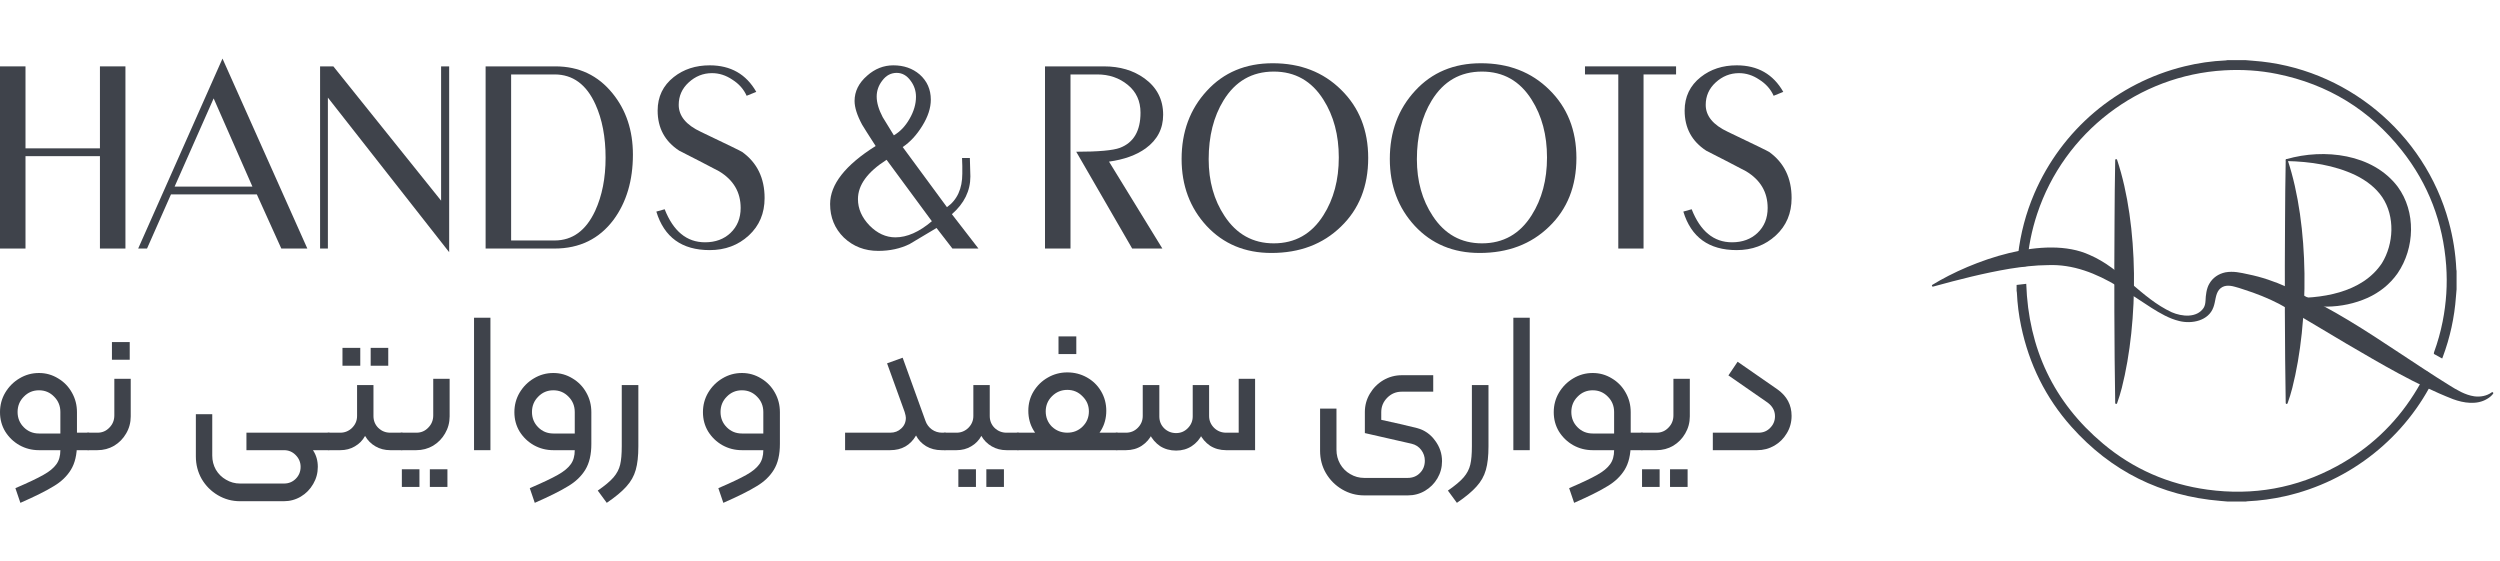
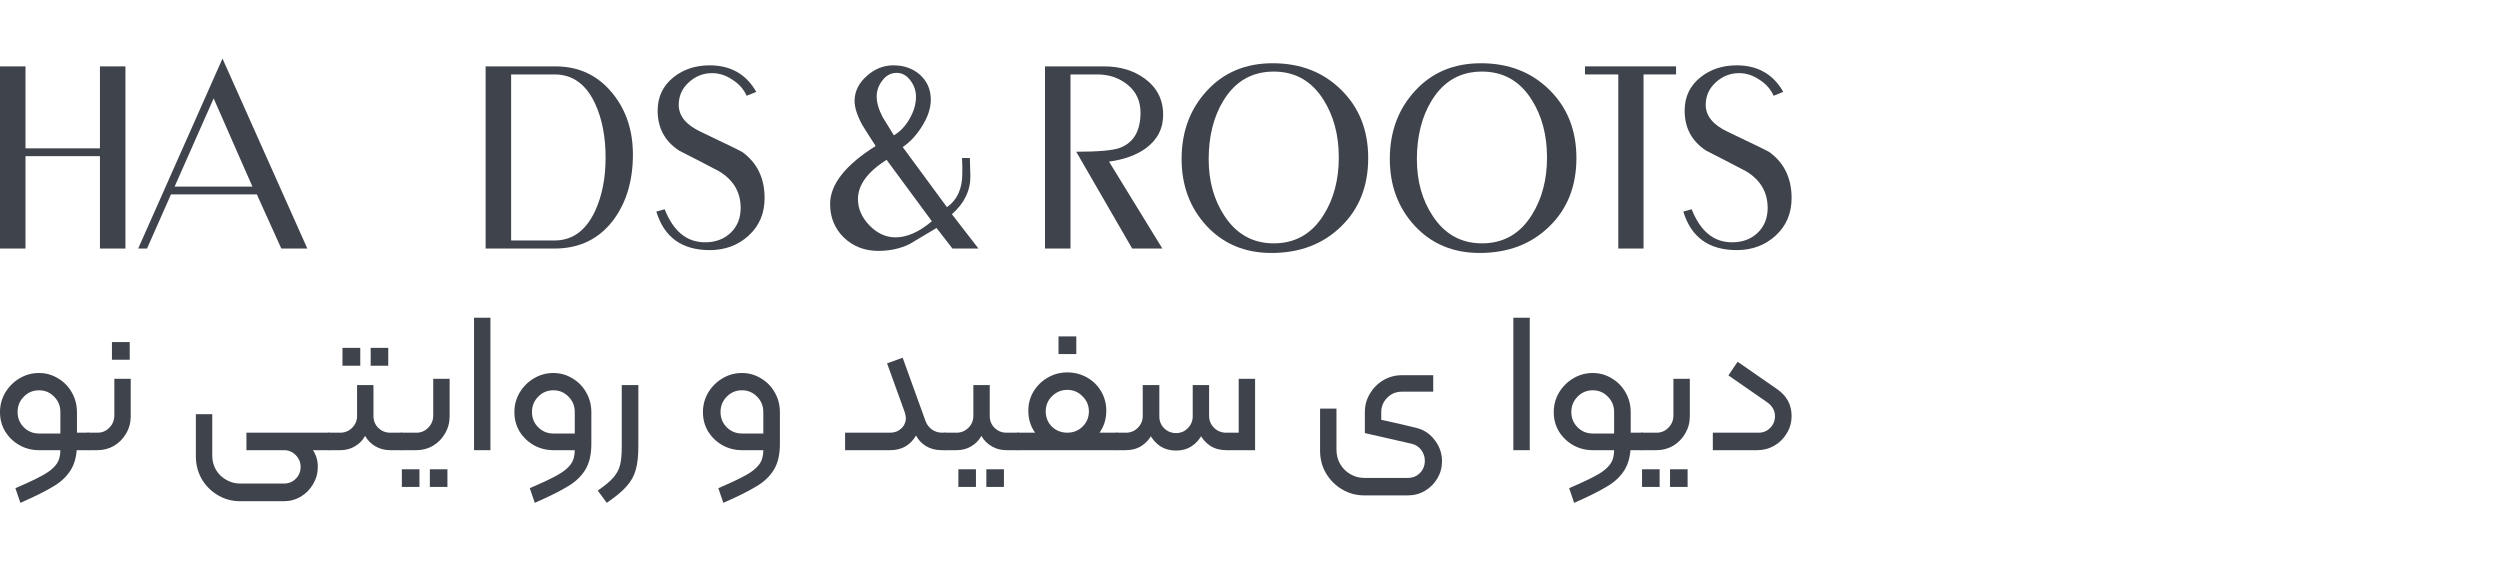
<svg xmlns="http://www.w3.org/2000/svg" width="285" height="64" viewBox="0 0 285 64" fill="none">
  <path d="M204.242 22.579C204.242 24.319 203.639 25.743 202.432 26.851C201.226 27.958 199.743 28.512 197.982 28.512C194.818 28.512 192.79 27.049 191.9 24.121L192.85 23.854C193.839 26.366 195.372 27.622 197.448 27.622C198.635 27.622 199.604 27.266 200.356 26.554C201.127 25.822 201.513 24.873 201.513 23.706C201.513 21.906 200.692 20.512 199.05 19.523C197.547 18.732 196.034 17.95 194.511 17.179C192.87 16.111 192.049 14.588 192.049 12.61C192.049 11.028 192.662 9.752 193.888 8.783C195.016 7.893 196.38 7.448 197.982 7.448C200.376 7.448 202.146 8.457 203.293 10.474L202.195 10.919C201.859 10.168 201.315 9.554 200.563 9.08C199.832 8.585 199.06 8.338 198.249 8.338C197.241 8.338 196.351 8.694 195.579 9.406C194.828 10.098 194.452 10.949 194.452 11.957C194.452 13.223 195.302 14.252 197.003 15.043C199.99 16.467 201.552 17.229 201.691 17.327C203.392 18.554 204.242 20.304 204.242 22.579Z" fill="#3F434B" />
  <path d="M191.072 8.486H187.364V28.334H184.486V8.486H180.688V7.566H191.072V8.486Z" fill="#3F434B" />
  <path d="M179.711 18.01C179.711 21.233 178.673 23.844 176.596 25.842C174.539 27.84 171.899 28.838 168.675 28.838C165.669 28.838 163.206 27.81 161.288 25.753C159.389 23.696 158.439 21.154 158.439 18.128C158.439 15.023 159.399 12.432 161.317 10.355C163.236 8.259 165.738 7.21 168.823 7.21C171.988 7.21 174.589 8.219 176.626 10.237C178.683 12.254 179.711 14.845 179.711 18.01ZM176.359 17.95C176.359 15.399 175.775 13.203 174.608 11.364C173.264 9.228 171.375 8.16 168.942 8.16C166.47 8.16 164.561 9.258 163.216 11.453C162.089 13.292 161.525 15.527 161.525 18.158C161.525 20.65 162.128 22.806 163.335 24.625C164.699 26.702 166.568 27.741 168.942 27.741C171.375 27.741 173.264 26.673 174.608 24.537C175.775 22.697 176.359 20.502 176.359 17.95Z" fill="#3F434B" />
  <path d="M155.975 18.01C155.975 21.233 154.937 23.844 152.86 25.842C150.803 27.84 148.162 28.838 144.939 28.838C141.932 28.838 139.47 27.81 137.551 25.753C135.652 23.696 134.703 21.154 134.703 18.128C134.703 15.023 135.662 12.432 137.581 10.355C139.499 8.259 142.001 7.21 145.087 7.21C148.251 7.21 150.852 8.219 152.89 10.237C154.947 12.254 155.975 14.845 155.975 18.01ZM152.623 17.95C152.623 15.399 152.039 13.203 150.872 11.364C149.527 9.228 147.638 8.16 145.206 8.16C142.733 8.16 140.825 9.258 139.48 11.453C138.352 13.292 137.789 15.527 137.789 18.158C137.789 20.65 138.392 22.806 139.598 24.625C140.963 26.702 142.832 27.741 145.206 27.741C147.638 27.741 149.527 26.673 150.872 24.537C152.039 22.697 152.623 20.502 152.623 17.95Z" fill="#3F434B" />
  <path d="M132.51 28.334H129.069L122.69 17.298C125.222 17.298 126.883 17.149 127.674 16.853C129.237 16.259 130.018 14.924 130.018 12.847C130.018 11.522 129.533 10.464 128.564 9.673C127.595 8.882 126.438 8.486 125.093 8.486H122.037V28.334H119.13V7.567H125.864C127.664 7.567 129.197 8.021 130.463 8.931C131.887 9.96 132.599 11.344 132.599 13.085C132.599 14.667 131.937 15.943 130.611 16.912C129.543 17.683 128.149 18.188 126.428 18.425L132.51 28.334Z" fill="#3F434B" />
  <path d="M111.543 28.334H108.576L106.766 25.99C105.738 26.603 104.709 27.216 103.681 27.83C102.632 28.344 101.446 28.601 100.12 28.601C98.578 28.601 97.272 28.097 96.204 27.088C95.156 26.059 94.632 24.784 94.632 23.261C94.632 21.026 96.362 18.82 99.824 16.645C98.993 15.359 98.479 14.548 98.281 14.212C97.707 13.144 97.421 12.244 97.421 11.512C97.421 10.424 97.895 9.465 98.845 8.634C99.735 7.843 100.734 7.448 101.841 7.448C103.028 7.448 104.027 7.794 104.838 8.486C105.688 9.238 106.113 10.197 106.113 11.364C106.113 12.313 105.787 13.312 105.134 14.36C104.501 15.389 103.76 16.19 102.909 16.764L107.953 23.617C109.12 22.786 109.703 21.51 109.703 19.79C109.703 19.572 109.703 19.285 109.703 18.929C109.683 18.474 109.673 18.168 109.673 18.009H110.564C110.603 19.335 110.623 20.037 110.623 20.116C110.623 21.758 109.921 23.192 108.516 24.418L111.543 28.334ZM104.422 11.038C104.422 10.365 104.224 9.762 103.829 9.228C103.394 8.615 102.86 8.308 102.227 8.308C101.574 8.308 101.03 8.595 100.595 9.168C100.16 9.722 99.942 10.335 99.942 11.008C99.942 11.7 100.17 12.481 100.625 13.352C101.04 14.044 101.465 14.736 101.9 15.428C102.613 15.013 103.206 14.39 103.681 13.559C104.175 12.709 104.422 11.868 104.422 11.038ZM106.232 25.219L101.07 18.217C98.894 19.602 97.806 21.095 97.806 22.697C97.806 23.785 98.241 24.784 99.112 25.694C100.002 26.603 100.991 27.058 102.078 27.058C103.404 27.058 104.788 26.445 106.232 25.219Z" fill="#3F434B" />
  <path d="M87.164 22.578C87.164 24.319 86.561 25.743 85.354 26.851C84.148 27.958 82.665 28.512 80.904 28.512C77.74 28.512 75.712 27.048 74.822 24.121L75.772 23.854C76.761 26.366 78.293 27.622 80.37 27.622C81.557 27.622 82.526 27.266 83.278 26.554C84.049 25.822 84.435 24.873 84.435 23.706C84.435 21.906 83.614 20.512 81.972 19.523C80.469 18.732 78.956 17.95 77.433 17.179C75.791 16.111 74.971 14.588 74.971 12.61C74.971 11.028 75.584 9.752 76.81 8.783C77.937 7.893 79.302 7.448 80.904 7.448C83.297 7.448 85.068 8.456 86.215 10.474L85.117 10.919C84.781 10.167 84.237 9.554 83.485 9.079C82.754 8.585 81.982 8.338 81.171 8.338C80.162 8.338 79.272 8.694 78.501 9.406C77.749 10.098 77.374 10.949 77.374 11.957C77.374 13.223 78.224 14.252 79.925 15.043C82.912 16.467 84.474 17.228 84.613 17.327C86.314 18.553 87.164 20.304 87.164 22.578Z" fill="#3F434B" />
  <path d="M63.222 28.334H55.36V7.566H63.311C66.001 7.566 68.177 8.595 69.838 10.652C71.381 12.551 72.152 14.875 72.152 17.624C72.152 20.571 71.421 23.043 69.957 25.041C68.315 27.236 66.07 28.334 63.222 28.334ZM69.037 17.98C69.037 15.626 68.652 13.599 67.88 11.898C66.852 9.623 65.299 8.486 63.222 8.486H58.268V27.414H63.222C65.26 27.414 66.802 26.287 67.85 24.032C68.642 22.311 69.037 20.294 69.037 17.98Z" fill="#3F434B" />
-   <path d="M51.205 28.749L37.379 11.127V28.334H36.489V7.567H38.002L50.285 22.875V7.567H51.205V28.749Z" fill="#3F434B" />
  <path d="M35.036 28.334H32.069L29.28 22.163H19.49L16.761 28.334H15.752L25.364 6.677L35.036 28.334ZM28.776 21.273L24.356 11.216L19.905 21.273H28.776Z" fill="#3F434B" />
  <path d="M14.3 28.334H11.393V17.802H2.907V28.334H0V7.567H2.907V16.912H11.393V7.567H14.3V28.334Z" fill="#3F434B" />
  <path d="M195.262 49.326H200.48C201.012 49.326 201.453 49.143 201.802 48.776C202.167 48.41 202.349 47.967 202.349 47.447C202.349 46.76 202 46.195 201.301 45.752L197.039 42.796L198.088 41.238L202.645 44.4C203.709 45.164 204.241 46.164 204.241 47.402C204.241 48.135 204.058 48.799 203.694 49.395C203.344 49.991 202.866 50.464 202.258 50.816C201.665 51.152 201.02 51.32 200.321 51.32H195.262V49.326Z" fill="#3F434B" />
  <path d="M187.169 51.32C187.017 51.32 186.941 51.243 186.941 51.091V49.556C186.941 49.403 187.017 49.327 187.169 49.327H188.856C189.387 49.327 189.836 49.136 190.2 48.754C190.58 48.372 190.77 47.906 190.77 47.356V43.186H192.639V47.471C192.639 48.173 192.464 48.822 192.115 49.418C191.78 49.999 191.325 50.465 190.747 50.816C190.17 51.152 189.532 51.32 188.833 51.32H187.169ZM187.192 53.497H189.198V55.513H187.192V53.497ZM190.383 53.497H192.388V55.513H190.383V53.497Z" fill="#3F434B" />
  <path d="M178.882 55.651C180.34 55.025 181.404 54.52 182.072 54.139C182.756 53.757 183.25 53.352 183.553 52.924C183.857 52.512 184.009 51.977 184.009 51.32H181.571C180.766 51.32 180.021 51.13 179.337 50.748C178.669 50.366 178.13 49.846 177.719 49.19C177.324 48.533 177.127 47.8 177.127 46.99C177.127 46.18 177.324 45.44 177.719 44.767C178.13 44.08 178.669 43.538 179.337 43.141C180.021 42.728 180.766 42.522 181.571 42.522C182.361 42.522 183.09 42.728 183.759 43.141C184.427 43.538 184.951 44.08 185.331 44.767C185.711 45.44 185.901 46.18 185.901 46.99V50.61C185.901 51.817 185.673 52.794 185.217 53.543C184.761 54.291 184.108 54.918 183.257 55.422C182.422 55.941 181.153 56.575 179.451 57.324L178.882 55.651ZM181.571 49.419H184.009V46.967C184.009 46.28 183.774 45.699 183.303 45.226C182.832 44.737 182.254 44.493 181.571 44.493C180.887 44.493 180.31 44.737 179.839 45.226C179.368 45.699 179.132 46.28 179.132 46.967C179.132 47.654 179.368 48.235 179.839 48.708C180.31 49.182 180.887 49.419 181.571 49.419ZM185.81 49.327H187.177C187.329 49.327 187.405 49.403 187.405 49.556V51.091C187.405 51.244 187.329 51.32 187.177 51.32H185.81V49.327Z" fill="#3F434B" />
  <path d="M172.522 36.221H174.391V51.32H172.522V36.221Z" fill="#3F434B" />
-   <path d="M165.061 55.925C165.881 55.36 166.481 54.856 166.861 54.413C167.241 53.97 167.491 53.489 167.613 52.97C167.734 52.466 167.795 51.771 167.795 50.885V43.896H169.687V50.885C169.687 51.984 169.588 52.878 169.39 53.565C169.193 54.268 168.836 54.902 168.319 55.467C167.818 56.032 167.074 56.651 166.086 57.323L165.061 55.925Z" fill="#3F434B" />
  <path d="M155.526 56.475C154.614 56.475 153.771 56.246 152.996 55.788C152.221 55.33 151.606 54.711 151.15 53.932C150.71 53.168 150.489 52.321 150.489 51.389V46.577H152.358V51.274C152.358 51.855 152.495 52.389 152.768 52.878C153.057 53.382 153.444 53.772 153.93 54.047C154.417 54.337 154.948 54.482 155.526 54.482H160.471C161.048 54.482 161.519 54.291 161.884 53.909C162.248 53.542 162.431 53.077 162.431 52.511C162.431 52.068 162.294 51.664 162.021 51.297C161.747 50.931 161.382 50.694 160.927 50.587L155.594 49.372V46.967C155.594 46.218 155.784 45.523 156.164 44.882C156.544 44.24 157.052 43.728 157.691 43.346C158.344 42.965 159.05 42.774 159.81 42.774H163.388V44.653H159.787C159.149 44.653 158.602 44.882 158.146 45.34C157.691 45.798 157.463 46.348 157.463 46.99V47.86C158.952 48.181 160.311 48.494 161.542 48.8C162.393 49.029 163.076 49.502 163.593 50.22C164.125 50.923 164.391 51.709 164.391 52.58C164.391 53.283 164.216 53.932 163.866 54.528C163.517 55.123 163.046 55.597 162.453 55.948C161.861 56.3 161.208 56.475 160.494 56.475H155.526Z" fill="#3F434B" />
  <path d="M139.776 51.32C139.092 51.32 138.484 51.152 137.952 50.816C137.436 50.465 137.033 49.999 136.745 49.418C136.471 48.838 136.334 48.196 136.334 47.494V43.896H137.838V47.425C137.838 47.944 138.028 48.395 138.408 48.777C138.788 49.143 139.244 49.327 139.776 49.327H141.211V43.186H143.08V51.32H139.776ZM127.31 51.32C127.158 51.32 127.082 51.243 127.082 51.091V49.556C127.082 49.403 127.158 49.327 127.31 49.327H128.358C128.89 49.327 129.338 49.143 129.703 48.777C130.083 48.395 130.272 47.944 130.272 47.425V43.896H131.799V47.494C131.799 48.196 131.655 48.838 131.366 49.418C131.093 49.999 130.69 50.465 130.159 50.816C129.642 51.152 129.042 51.32 128.358 51.32H127.31ZM134.078 51.366C133.395 51.366 132.787 51.198 132.255 50.862C131.739 50.51 131.336 50.044 131.047 49.464C130.759 48.884 130.614 48.242 130.614 47.539V43.896H132.164V47.471C132.164 48.005 132.346 48.456 132.711 48.822C133.091 49.189 133.547 49.372 134.078 49.372C134.595 49.372 135.035 49.189 135.4 48.822C135.78 48.441 135.97 47.99 135.97 47.471V43.896H137.497V47.539C137.497 48.242 137.352 48.884 137.064 49.464C136.79 50.044 136.388 50.51 135.856 50.862C135.339 51.198 134.747 51.366 134.078 51.366Z" fill="#3F434B" />
  <path d="M117.229 46.829C117.229 46.019 117.427 45.286 117.822 44.629C118.232 43.957 118.771 43.43 119.44 43.048C120.124 42.651 120.868 42.453 121.673 42.453C122.478 42.453 123.223 42.643 123.907 43.025C124.59 43.407 125.13 43.934 125.525 44.606C125.92 45.278 126.117 46.019 126.117 46.829C126.117 47.654 125.92 48.394 125.525 49.051C125.13 49.708 124.59 50.22 123.907 50.586C123.238 50.953 122.494 51.136 121.673 51.136C120.868 51.136 120.124 50.953 119.44 50.586C118.756 50.22 118.217 49.708 117.822 49.051C117.427 48.394 117.229 47.654 117.229 46.829ZM116.044 51.32C115.892 51.32 115.816 51.243 115.816 51.09V49.555C115.816 49.403 115.892 49.326 116.044 49.326H127.302C127.454 49.326 127.53 49.403 127.53 49.555V51.09C127.53 51.243 127.454 51.32 127.302 51.32H116.044ZM119.212 46.898C119.212 47.585 119.447 48.165 119.918 48.639C120.405 49.097 120.99 49.326 121.673 49.326C122.357 49.326 122.934 49.097 123.405 48.639C123.891 48.165 124.134 47.585 124.134 46.898C124.134 46.225 123.891 45.653 123.405 45.179C122.934 44.69 122.357 44.446 121.673 44.446C120.99 44.446 120.405 44.69 119.918 45.179C119.447 45.653 119.212 46.225 119.212 46.898ZM120.67 38.351H122.699V40.367H120.67V38.351Z" fill="#3F434B" />
  <path d="M107.498 49.556C107.498 49.403 107.574 49.327 107.726 49.327H109.048C109.564 49.327 110.012 49.143 110.392 48.777C110.772 48.395 110.962 47.944 110.962 47.425V43.897H112.831V47.425C112.831 47.96 113.013 48.41 113.378 48.777C113.757 49.143 114.213 49.327 114.745 49.327H116.044C116.196 49.327 116.272 49.403 116.272 49.556V51.091C116.272 51.244 116.196 51.32 116.044 51.32H114.745C114.122 51.32 113.56 51.175 113.059 50.885C112.557 50.594 112.162 50.197 111.874 49.693C111.6 50.197 111.213 50.594 110.711 50.885C110.225 51.175 109.671 51.32 109.048 51.32H107.726C107.574 51.32 107.498 51.244 107.498 51.091V49.556ZM109.253 53.497H111.258V55.513H109.253V53.497ZM112.443 53.497H114.449V55.513H112.443V53.497Z" fill="#3F434B" />
  <path d="M96.34 49.326H101.49C101.992 49.326 102.409 49.166 102.744 48.845C103.093 48.524 103.268 48.119 103.268 47.631C103.268 47.493 103.222 47.272 103.131 46.966L101.126 41.421L102.903 40.78L105.501 47.974C105.638 48.371 105.881 48.7 106.23 48.959C106.58 49.204 106.967 49.326 107.393 49.326H107.712C107.863 49.326 107.939 49.403 107.939 49.555V51.09C107.939 51.243 107.863 51.319 107.712 51.319H107.324C106.671 51.319 106.086 51.167 105.569 50.861C105.053 50.54 104.673 50.136 104.43 49.647C103.777 50.762 102.797 51.319 101.49 51.319H96.34V49.326Z" fill="#3F434B" />
  <path d="M81.891 55.651C83.349 55.025 84.412 54.52 85.081 54.139C85.765 53.757 86.258 53.352 86.562 52.924C86.866 52.512 87.018 51.977 87.018 51.32H84.58C83.774 51.32 83.03 51.13 82.346 50.748C81.678 50.366 81.138 49.846 80.728 49.19C80.333 48.533 80.136 47.8 80.136 46.99C80.136 46.18 80.333 45.44 80.728 44.767C81.138 44.08 81.678 43.538 82.346 43.141C83.03 42.728 83.774 42.522 84.58 42.522C85.37 42.522 86.099 42.728 86.767 43.141C87.436 43.538 87.96 44.08 88.34 44.767C88.72 45.44 88.909 46.18 88.909 46.99V50.61C88.909 51.817 88.682 52.794 88.226 53.543C87.77 54.291 87.117 54.918 86.266 55.422C85.43 55.941 84.162 56.575 82.46 57.324L81.891 55.651ZM87.018 49.419V46.967C87.018 46.28 86.782 45.699 86.312 45.226C85.841 44.737 85.263 44.493 84.58 44.493C83.896 44.493 83.319 44.737 82.848 45.226C82.377 45.699 82.141 46.28 82.141 46.967C82.141 47.654 82.377 48.235 82.848 48.708C83.319 49.182 83.896 49.419 84.58 49.419H87.018Z" fill="#3F434B" />
  <path d="M68.145 55.925C68.966 55.36 69.566 54.856 69.946 54.413C70.326 53.97 70.576 53.489 70.698 52.97C70.819 52.466 70.88 51.771 70.88 50.885V43.897H72.772V50.885C72.772 51.984 72.673 52.878 72.475 53.566C72.278 54.268 71.921 54.902 71.404 55.467C70.903 56.032 70.159 56.651 69.171 57.323L68.145 55.925Z" fill="#3F434B" />
  <path d="M60.394 55.651C61.853 55.025 62.916 54.52 63.585 54.139C64.269 53.757 64.762 53.352 65.066 52.924C65.37 52.512 65.522 51.977 65.522 51.32H63.084C62.278 51.32 61.534 51.13 60.85 50.748C60.182 50.366 59.642 49.846 59.232 49.19C58.837 48.533 58.64 47.8 58.64 46.99C58.64 46.18 58.837 45.44 59.232 44.767C59.642 44.08 60.182 43.538 60.85 43.141C61.534 42.728 62.278 42.522 63.084 42.522C63.873 42.522 64.603 42.728 65.271 43.141C65.94 43.538 66.464 44.08 66.844 44.767C67.224 45.44 67.413 46.18 67.413 46.99V50.61C67.413 51.817 67.186 52.794 66.73 53.543C66.274 54.291 65.621 54.918 64.77 55.422C63.934 55.941 62.666 56.575 60.964 57.324L60.394 55.651ZM65.522 49.419V46.967C65.522 46.28 65.286 45.699 64.816 45.226C64.344 44.737 63.767 44.493 63.084 44.493C62.4 44.493 61.822 44.737 61.352 45.226C60.881 45.699 60.645 46.28 60.645 46.967C60.645 47.654 60.881 48.235 61.352 48.708C61.822 49.182 62.4 49.419 63.084 49.419H65.522Z" fill="#3F434B" />
  <path d="M54.04 36.221H55.909V51.32H54.04V36.221Z" fill="#3F434B" />
  <path d="M45.788 51.32C45.636 51.32 45.56 51.243 45.56 51.091V49.556C45.56 49.403 45.636 49.327 45.788 49.327H47.475C48.007 49.327 48.455 49.136 48.819 48.754C49.199 48.372 49.389 47.906 49.389 47.356V43.186H51.258V47.471C51.258 48.173 51.083 48.822 50.734 49.418C50.399 49.999 49.944 50.465 49.366 50.816C48.789 51.152 48.151 51.32 47.452 51.32H45.788ZM45.811 53.497H47.817V55.513H45.811V53.497ZM49.002 53.497H51.007V55.513H49.002V53.497Z" fill="#3F434B" />
  <path d="M37.242 49.556C37.242 49.403 37.318 49.327 37.47 49.327H38.792C39.308 49.327 39.757 49.144 40.136 48.777C40.516 48.395 40.706 47.945 40.706 47.425V43.897H42.575V47.425C42.575 47.96 42.757 48.41 43.122 48.777C43.502 49.144 43.957 49.327 44.489 49.327H45.788C45.94 49.327 46.016 49.403 46.016 49.556V51.091C46.016 51.244 45.94 51.32 45.788 51.32H44.489C43.866 51.32 43.304 51.175 42.803 50.885C42.301 50.595 41.906 50.198 41.618 49.694C41.344 50.198 40.957 50.595 40.455 50.885C39.969 51.175 39.415 51.32 38.792 51.32H37.47C37.318 51.32 37.242 51.244 37.242 51.091V49.556ZM39.042 39.658H41.071V41.697H39.042V39.658ZM42.256 39.658H44.261V41.697H42.256V39.658Z" fill="#3F434B" />
  <path d="M22.328 47.218H24.197V51.938C24.197 52.519 24.334 53.053 24.607 53.542C24.896 54.031 25.283 54.413 25.77 54.688C26.256 54.978 26.787 55.123 27.365 55.123H32.378C32.91 55.123 33.358 54.94 33.723 54.573C34.087 54.207 34.27 53.756 34.27 53.221C34.27 52.702 34.08 52.252 33.7 51.87C33.336 51.503 32.895 51.32 32.378 51.32H28.732V49.716H32.355C33.07 49.716 33.723 49.861 34.315 50.151C34.908 50.441 35.371 50.846 35.706 51.366C36.055 51.9 36.23 52.519 36.23 53.221C36.23 53.924 36.055 54.573 35.706 55.169C35.356 55.78 34.885 56.261 34.293 56.613C33.7 56.964 33.054 57.139 32.355 57.139H27.365C26.453 57.139 25.61 56.91 24.835 56.452C24.06 55.994 23.445 55.375 22.989 54.596C22.549 53.817 22.328 52.962 22.328 52.03V47.218ZM28.094 51.32V49.326H37.46C37.612 49.326 37.688 49.403 37.688 49.556V51.091C37.688 51.243 37.612 51.32 37.46 51.32H28.094Z" fill="#3F434B" />
  <path d="M10.049 51.32C9.897 51.32 9.821 51.244 9.821 51.091V49.556C9.821 49.403 9.897 49.327 10.049 49.327H11.12C11.652 49.327 12.1 49.136 12.465 48.754C12.845 48.372 13.034 47.906 13.034 47.356V43.186H14.903V47.471C14.903 48.173 14.729 48.823 14.379 49.418C14.045 49.999 13.589 50.465 13.012 50.816C12.434 51.152 11.796 51.32 11.098 51.32H10.049ZM12.761 38.993H14.789V41.009H12.761V38.993Z" fill="#3F434B" />
  <path d="M1.755 55.651C3.213 55.025 4.277 54.52 4.945 54.139C5.629 53.757 6.123 53.352 6.426 52.924C6.73 52.512 6.882 51.977 6.882 51.32H4.444C3.639 51.32 2.894 51.13 2.211 50.748C1.542 50.366 1.003 49.846 0.593 49.19C0.198 48.533 0 47.8 0 46.99C0 46.18 0.198 45.44 0.593 44.767C1.003 44.08 1.542 43.538 2.211 43.141C2.894 42.728 3.639 42.522 4.444 42.522C5.234 42.522 5.963 42.728 6.632 43.141C7.3 43.538 7.824 44.08 8.204 44.767C8.584 45.44 8.774 46.18 8.774 46.99V50.61C8.774 51.817 8.546 52.794 8.09 53.543C7.634 54.291 6.981 54.918 6.13 55.422C5.295 55.941 4.026 56.575 2.324 57.324L1.755 55.651ZM4.444 49.419H6.882V46.967C6.882 46.28 6.647 45.699 6.176 45.226C5.705 44.737 5.128 44.493 4.444 44.493C3.76 44.493 3.183 44.737 2.712 45.226C2.241 45.699 2.005 46.28 2.005 46.967C2.005 47.654 2.241 48.235 2.712 48.708C3.183 49.182 3.76 49.419 4.444 49.419ZM8.683 49.327H10.05C10.202 49.327 10.278 49.403 10.278 49.556V51.091C10.278 51.244 10.202 51.32 10.05 51.32H8.683V49.327Z" fill="#3F434B" />
  <g clip-path="url(#clip0_3411_79816)">
    <g clip-path="url(#clip1_3411_79816)">
      <path d="M220.293 32.468C224.799 29.704 233.104 26.72 238.205 29.057C241.824 30.605 244.081 33.974 247.575 35.595C248.744 36.104 250.434 36.264 251.212 35.104C251.376 34.834 251.41 34.568 251.432 34.242C251.453 33.696 251.532 32.9 251.858 32.352C252.244 31.667 252.898 31.215 253.695 31.047C254.607 30.884 255.439 31.084 256.27 31.266C257.806 31.572 259.305 32.088 260.729 32.727C261.085 32.882 261.458 33.06 261.801 33.246C262.458 33.588 264.143 34.494 264.814 34.852C268.812 36.991 272.557 39.622 276.334 42.076C277.253 42.672 278.239 43.317 279.175 43.892C280.072 44.453 281.03 45.031 282.067 45.18C282.748 45.272 283.492 45.147 284.054 44.729C284.104 44.691 284.176 44.7 284.215 44.75C284.245 44.792 284.244 44.848 284.215 44.887C284.033 45.126 283.788 45.331 283.525 45.477C282.359 46.187 280.846 45.946 279.65 45.506C275.39 43.843 271.427 41.473 267.515 39.193C265.703 38.124 262.519 36.224 260.75 35.165C259.519 34.426 258.185 33.842 256.838 33.356C256.252 33.171 255.341 32.829 254.772 32.69C254.105 32.503 253.439 32.478 252.97 33.036C252.54 33.576 252.588 34.338 252.331 35.022C251.777 36.579 249.867 36.954 248.44 36.598C247.294 36.328 246.246 35.707 245.269 35.094C243.977 34.269 242.734 33.401 241.445 32.648C238.956 31.158 236.335 30.102 233.446 30.224C232.019 30.232 230.524 30.412 229.115 30.635C226.208 31.121 223.303 31.868 220.38 32.67C220.319 32.686 220.258 32.651 220.24 32.592C220.228 32.542 220.248 32.492 220.29 32.465H220.293V32.468Z" fill="#3F434B" />
      <path d="M241.358 18.247C243.835 25.676 243.811 36.637 241.888 44.215C241.737 44.803 241.557 45.393 241.345 45.98C241.325 46.036 241.262 46.067 241.206 46.046C241.162 46.03 241.134 45.988 241.134 45.945C241.026 39.609 241.008 31.534 241.058 25.172C241.06 23.449 241.097 19.97 241.134 18.247C241.134 18.186 241.185 18.138 241.244 18.14C241.291 18.14 241.331 18.17 241.345 18.212L241.358 18.247Z" fill="#3F434B" />
      <path d="M260.682 18.135C264.929 16.912 270.49 17.512 273.343 21.292C275.436 24.143 275.295 28.282 273.323 31.159C272.451 32.403 271.276 33.33 269.92 33.95C266.955 35.273 263.649 35.236 260.674 34.17C260.538 34.136 260.541 33.95 260.69 33.945C264.519 34.105 269.26 33.435 271.538 30.005C272.897 27.799 273.048 24.682 271.583 22.489C270.843 21.395 269.746 20.57 268.549 19.982C266.117 18.817 263.365 18.421 260.682 18.36C260.621 18.36 260.573 18.308 260.573 18.247C260.573 18.186 260.625 18.143 260.682 18.135Z" fill="#3F434B" />
      <path d="M260.796 18.247C263.272 25.676 263.248 36.637 261.325 44.215C261.175 44.804 260.995 45.393 260.783 45.98C260.762 46.036 260.699 46.067 260.643 46.046C260.6 46.03 260.571 45.988 260.571 45.945C260.464 39.61 260.446 31.534 260.496 25.172C260.497 23.45 260.534 19.97 260.571 18.247C260.571 18.186 260.622 18.138 260.682 18.14C260.728 18.14 260.768 18.17 260.783 18.212L260.796 18.247Z" fill="#3F434B" />
      <path d="M256.012 6.857C256.285 6.881 256.559 6.907 256.832 6.926C267.352 7.665 276.395 15.107 279.166 25.305C279.646 27.075 279.938 28.874 280.02 30.707C280.023 30.77 280.04 30.833 280.05 30.895V32.975C280.026 33.256 279.999 33.536 279.979 33.816C279.808 36.186 279.304 38.483 278.474 40.707C278.458 40.749 278.44 40.789 278.408 40.871C278.09 40.699 277.782 40.537 277.482 40.359C277.451 40.341 277.456 40.221 277.479 40.161C277.894 39.022 278.223 37.856 278.459 36.666C278.878 34.552 279.021 32.42 278.865 30.268C278.512 25.382 276.846 20.99 273.808 17.151C270.139 12.514 265.384 9.605 259.582 8.429C257.596 8.026 255.588 7.904 253.568 8.019C243.801 8.583 235.327 15.083 232.239 24.375C231.613 26.26 231.226 28.191 231.09 30.171C231.08 30.301 231.037 30.346 230.908 30.354C230.591 30.377 230.274 30.414 229.931 30.447C229.974 29.969 230.005 29.51 230.058 29.053C230.337 26.635 230.949 24.305 231.908 22.069C235.03 14.803 241.348 9.45 249.03 7.564C250.572 7.185 252.139 6.958 253.726 6.888C253.795 6.885 253.864 6.867 253.932 6.856C254.625 6.856 255.319 6.856 256.012 6.856V6.857Z" fill="#3F434B" />
      <path d="M253.931 57.174C253.658 57.15 253.384 57.126 253.111 57.103C246.332 56.54 240.668 53.72 236.145 48.653C233.201 45.354 231.312 41.504 230.407 37.176C230.143 35.919 229.983 34.647 229.925 33.364C229.922 33.289 229.904 33.213 229.893 33.138C229.893 32.919 229.893 32.701 229.893 32.483C230.256 32.441 230.618 32.399 230.992 32.356C231.244 39.73 234.103 45.849 239.764 50.59C243.209 53.476 247.199 55.209 251.652 55.818C256.852 56.527 261.791 55.656 266.407 53.142C270.089 51.137 273.001 48.389 275.184 44.951C275.733 44.086 276.189 43.277 276.646 42.325C276.972 42.495 277.216 42.839 277.555 43.016C277.527 43.077 277.627 42.865 277.598 42.926C274.295 49.839 267.955 54.892 260.483 56.569C259.07 56.885 257.643 57.081 256.197 57.147C256.135 57.15 256.072 57.168 256.011 57.177H253.931V57.174Z" fill="#3F434B" />
    </g>
  </g>
  <defs>
    <clipPath id="clip0_3411_79816">
      <rect width="64" height="64" fill="white" transform="translate(220.244)" />
    </clipPath>
    <clipPath id="clip1_3411_79816">
-       <rect width="64" height="50.316" fill="white" transform="translate(220.244 6.857)" />
-     </clipPath>
+       </clipPath>
  </defs>
</svg>